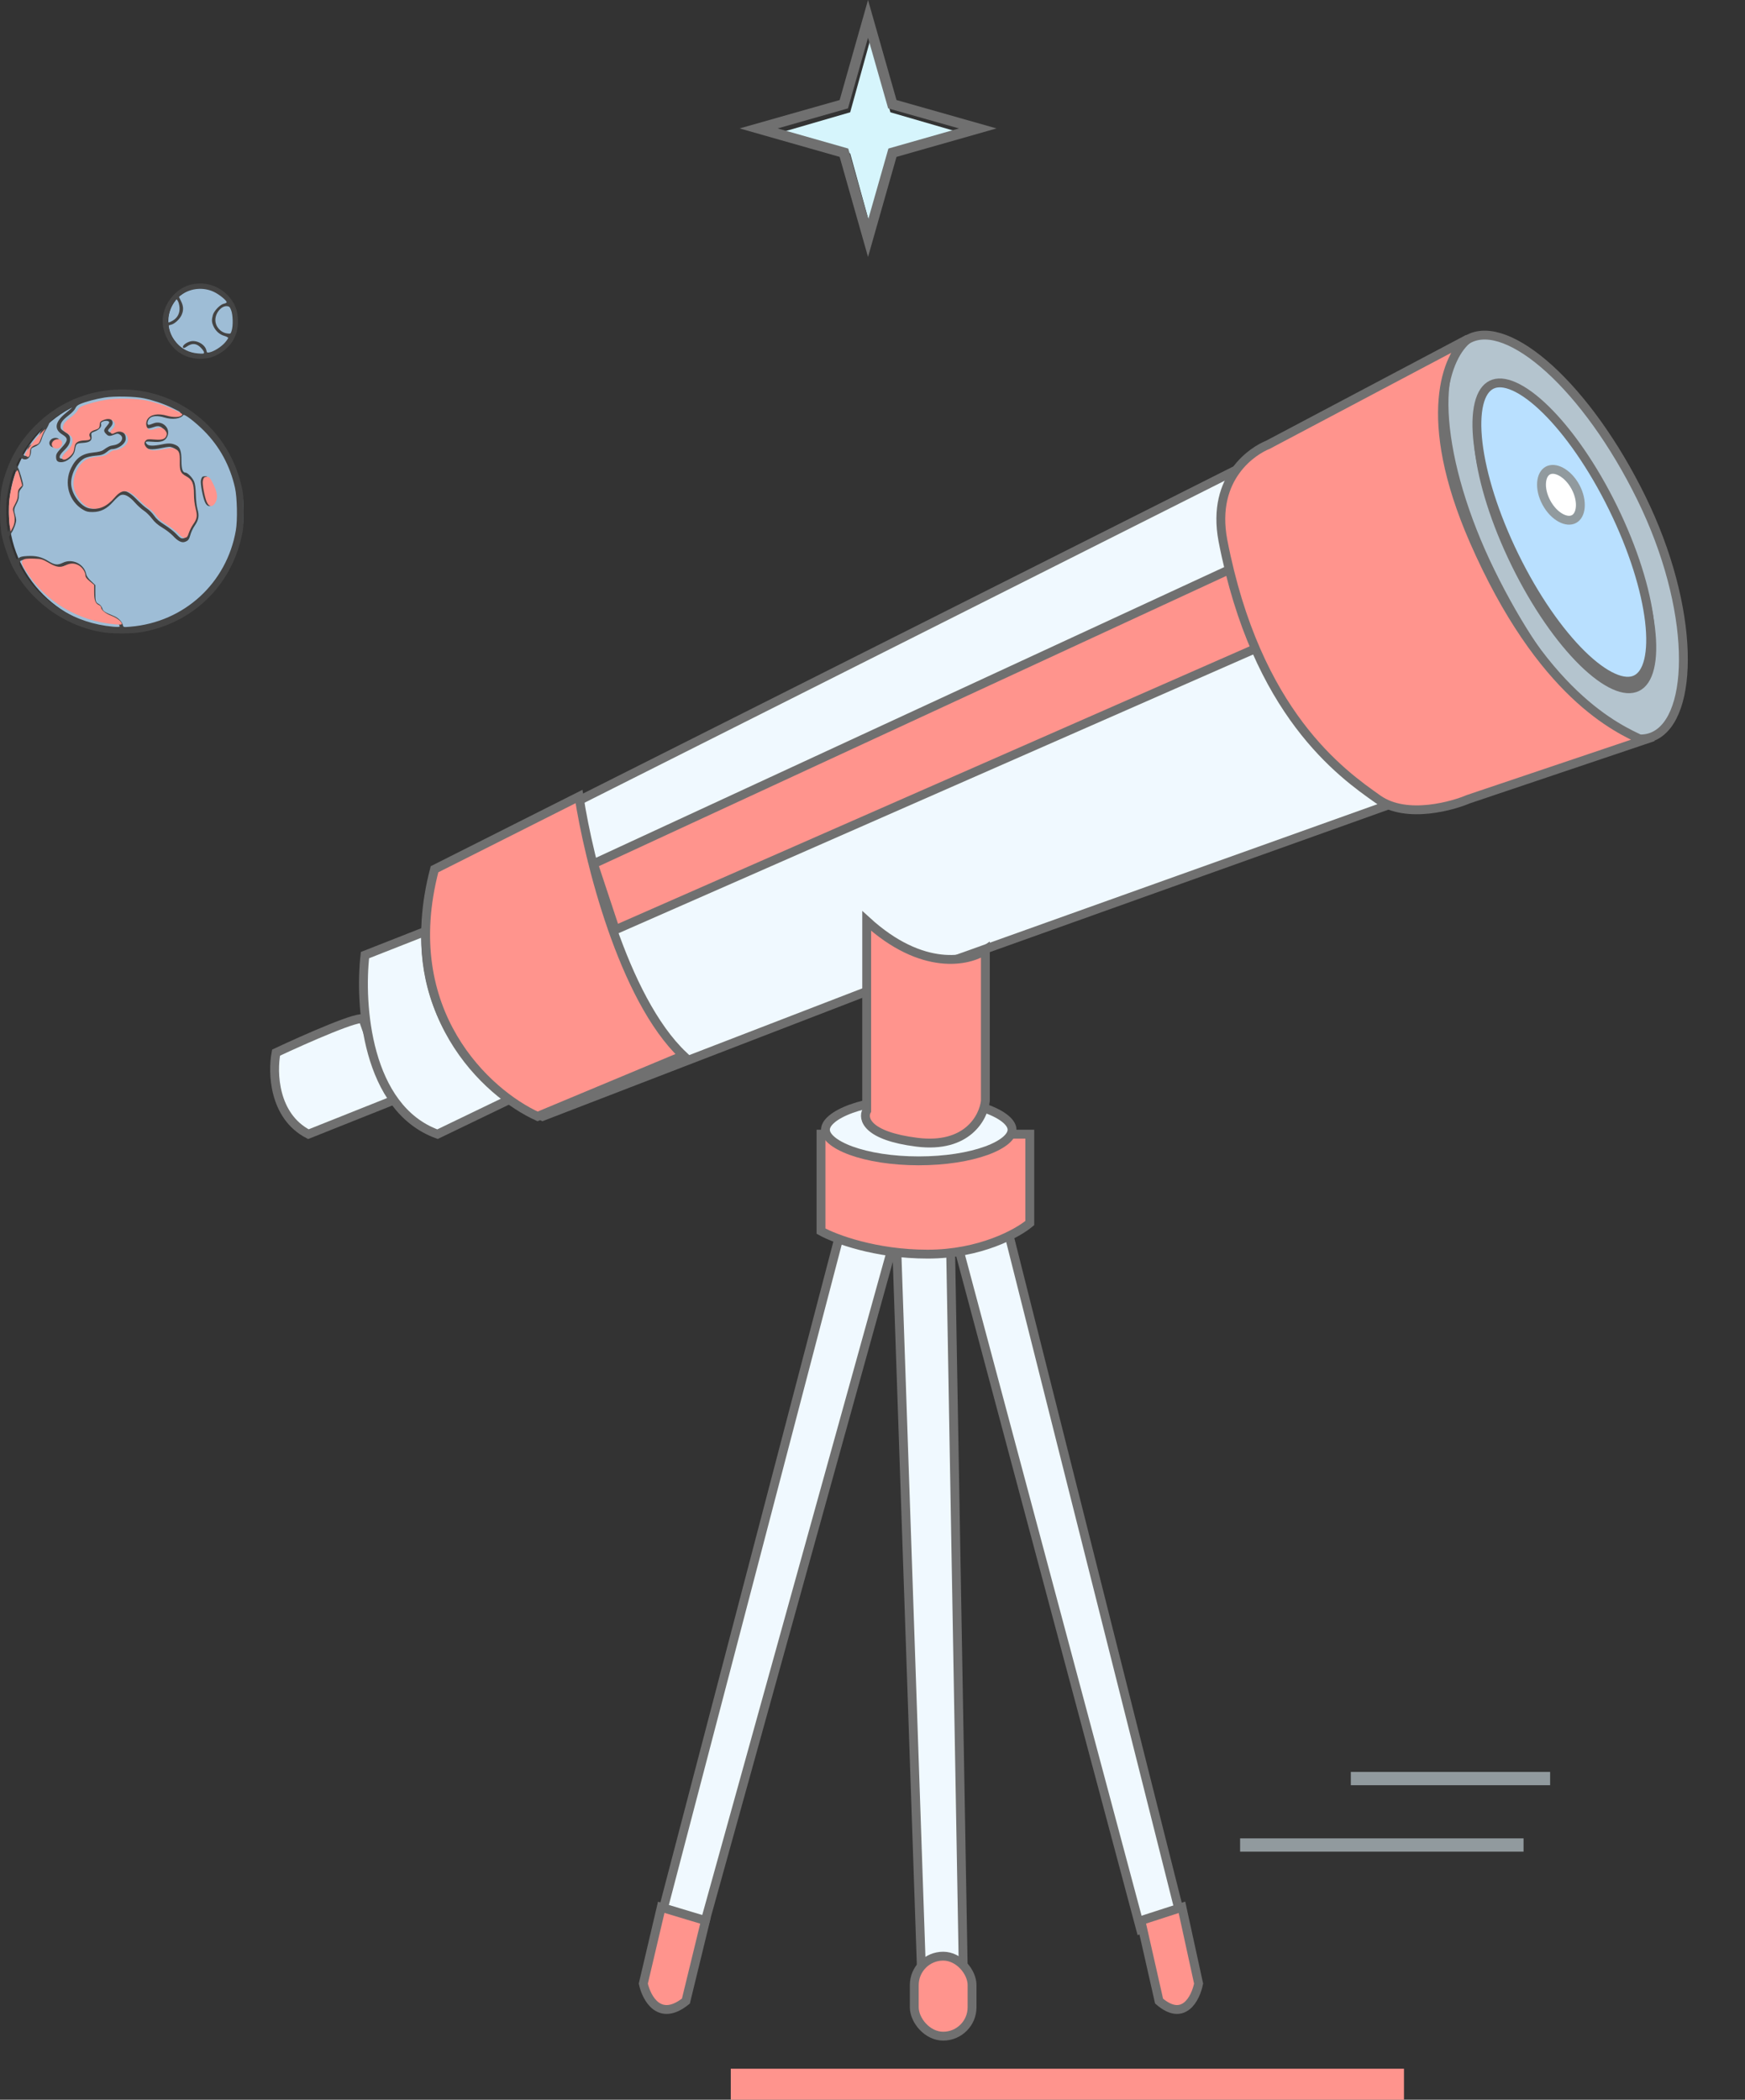
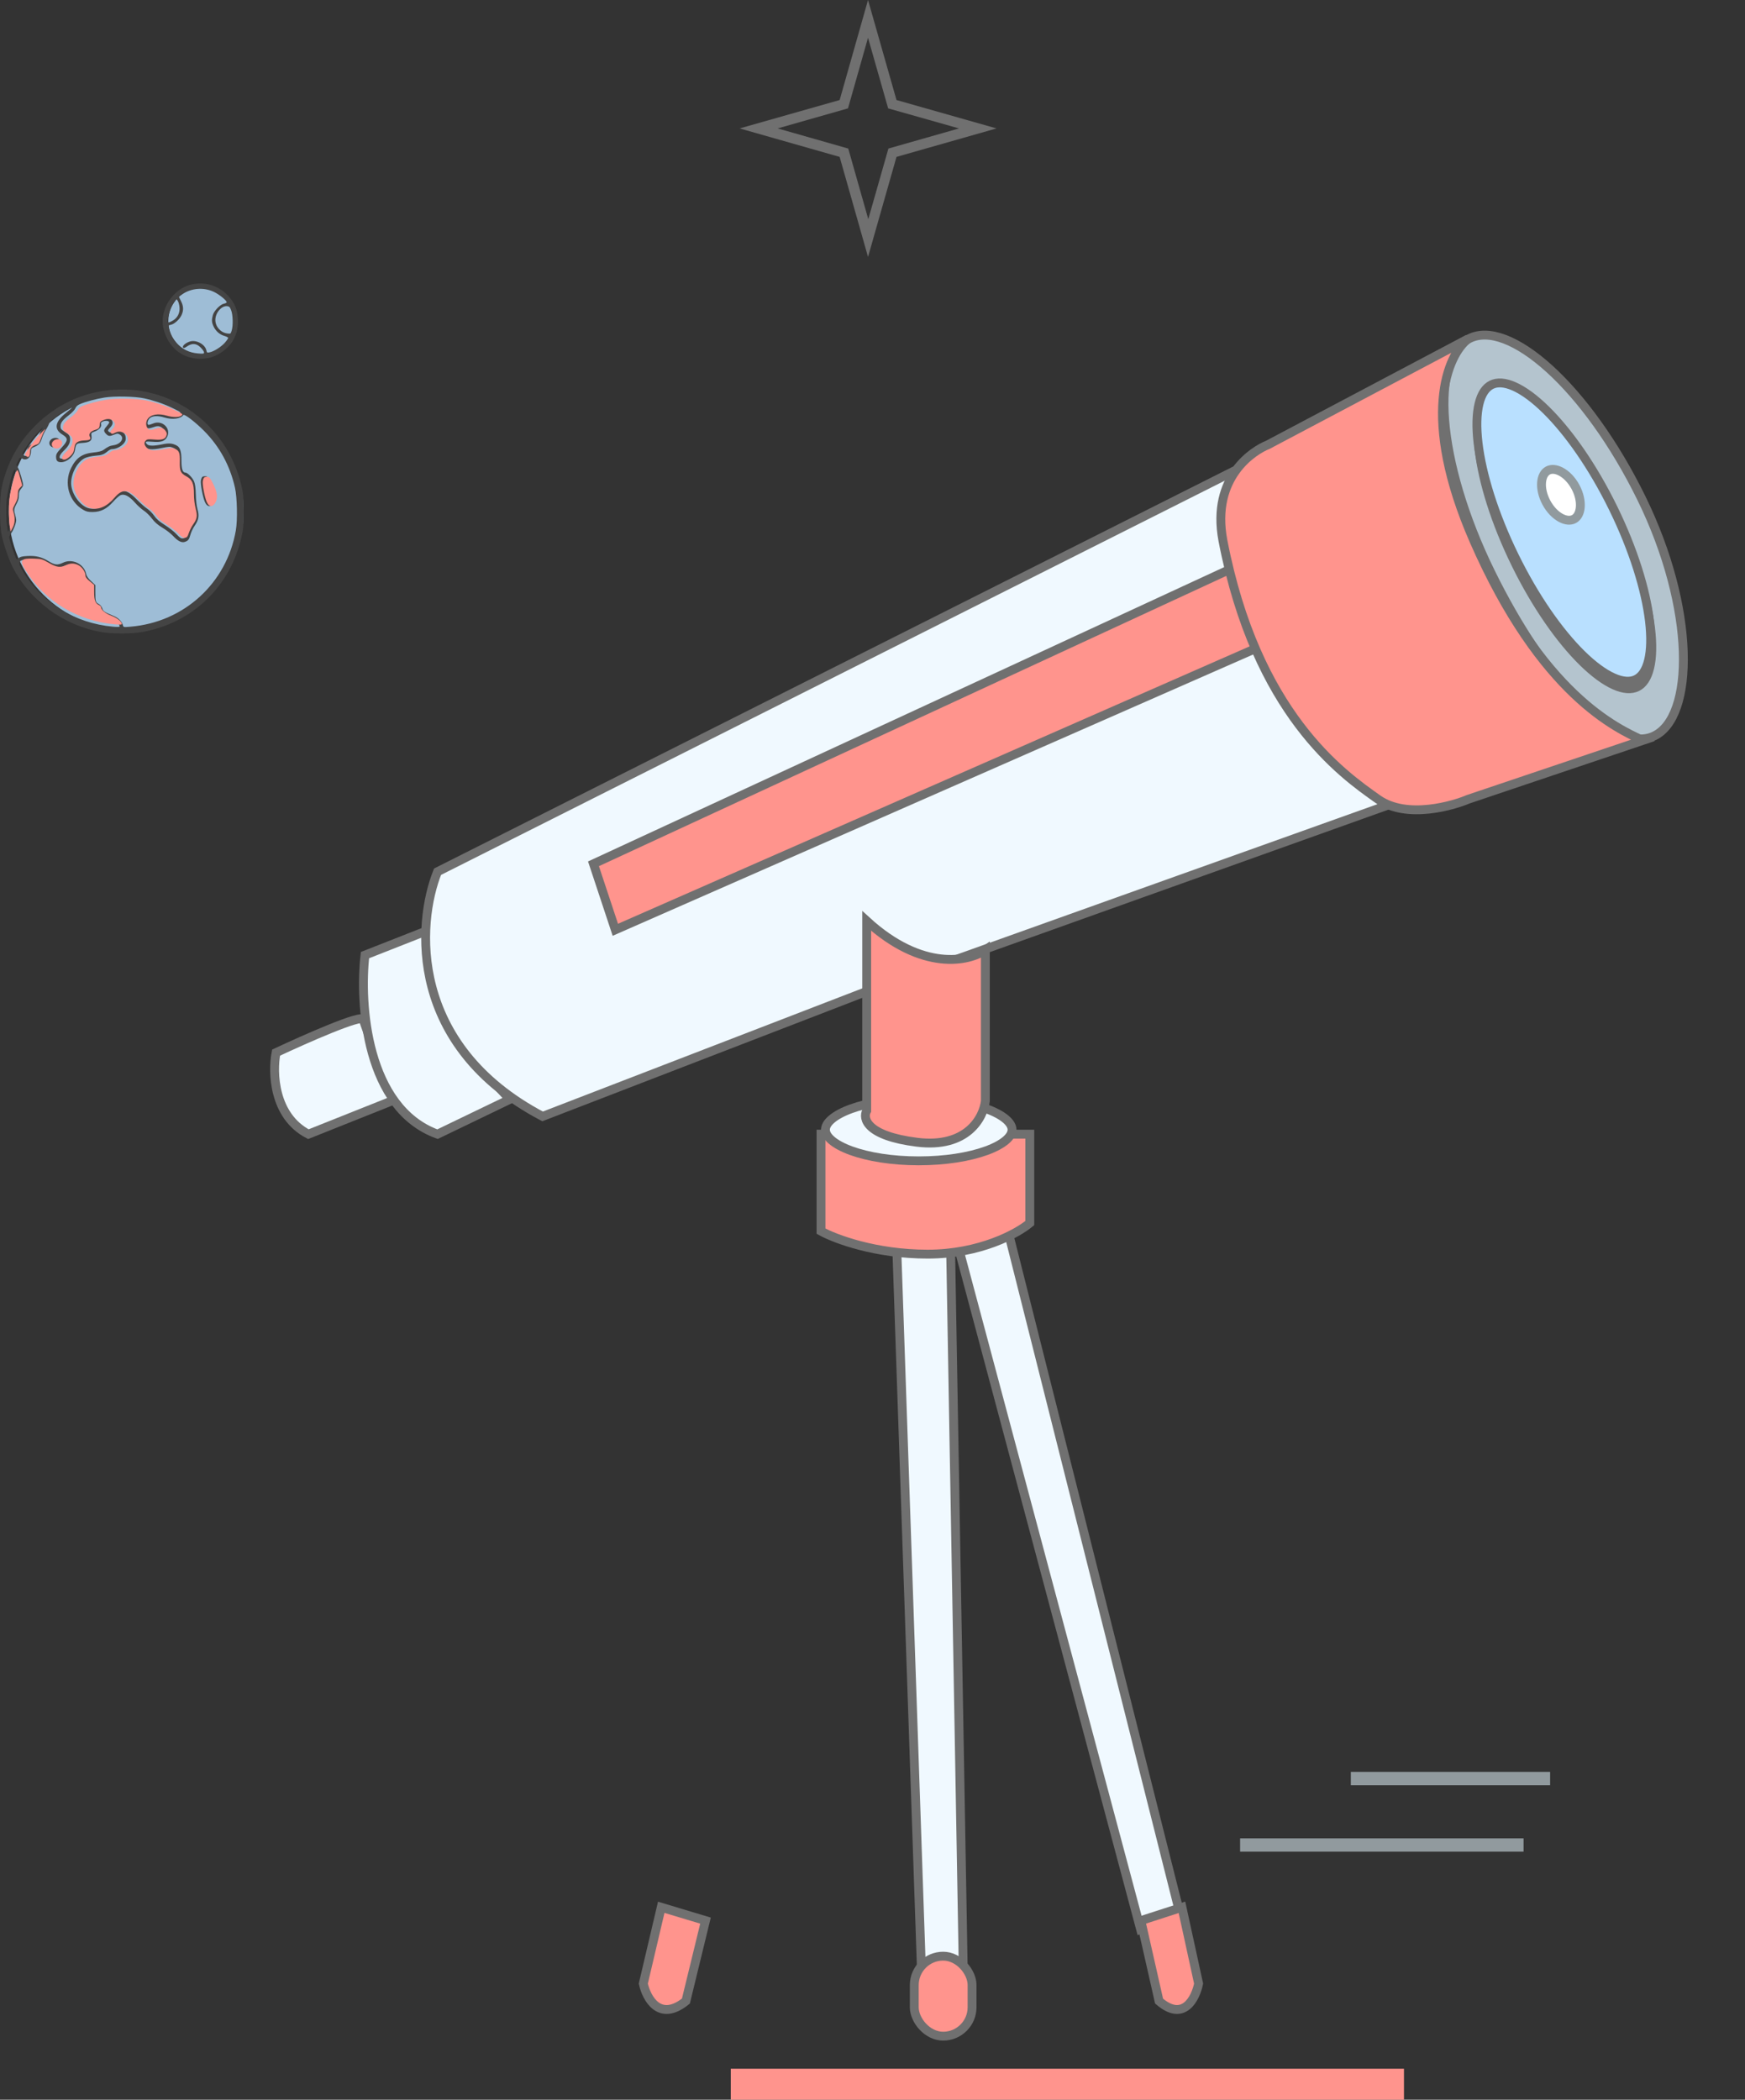
<svg xmlns="http://www.w3.org/2000/svg" viewBox="0 0 394 474" fill="none">
  <rect x="0" y="0" width="394" height="474" fill="#333333" stroke="none" />
  <circle opacity="0.8" cx="28.5" cy="115.5" r="26.5" fill="#B9E0FF" />
  <circle opacity="0.8" cx="45.5" cy="72.5" r="7.5" fill="#B9E0FF" />
-   <path d="M196.49 51L201.039 34.63L217 29.99L201.039 25.35L196.49 9L191.961 25.35L176 29.99L191.961 34.63L196.49 51Z" fill="#D6F5FC" />
  <path d="M317 467H165V474H317V467Z" fill="#FF948D" />
  <path d="M344 415H280V418H344V415Z" fill="#919A9E" />
  <path d="M350 400H305V403H350V400Z" fill="#919A9E" />
  <path d="M195.99 58L202.418 35.417L225 28.99L202.418 22.582L195.99 0L189.583 22.582L167 28.99L189.583 35.417L195.99 58ZM191.466 24.466L195.99 8.524L200.534 24.466L216.534 28.99L200.592 33.534L196.049 49.476L191.524 33.534L175.583 28.99L191.466 24.466Z" fill="#707070" />
  <path d="M370.602 112.439C376.681 124.838 379.737 137.237 380.061 147.092C380.223 152.022 379.7 156.269 378.565 159.548C377.427 162.833 375.714 165.045 373.559 166.102C371.426 167.148 368.876 167.051 365.948 165.798C363.008 164.54 359.778 162.151 356.417 158.781C349.702 152.048 342.647 141.581 336.546 129.136C330.456 116.713 326.957 104.53 326.195 94.899C325.814 90.08 326.122 85.953 327.094 82.77C328.066 79.59 329.666 77.448 331.811 76.396C333.956 75.345 336.63 75.392 339.738 76.571C342.849 77.752 346.301 80.036 349.877 83.289C357.024 89.79 364.512 100.017 370.602 112.439Z" fill="#B4C4CE" stroke="#707070" stroke-width="2" />
  <path d="M364.466 116.359C369.054 125.718 371.853 134.809 372.691 141.918C373.111 145.478 373.032 148.484 372.48 150.76C371.925 153.044 370.935 154.446 369.647 155.078C368.359 155.709 366.643 155.633 364.499 154.673C362.361 153.716 359.936 151.937 357.38 149.425C352.273 144.408 346.801 136.628 342.212 127.269C337.624 117.909 334.825 108.819 333.987 101.709C333.567 98.149 333.646 95.143 334.198 92.867C334.753 90.584 335.743 89.181 337.031 88.55C338.319 87.918 340.035 87.994 342.179 88.954C344.317 89.911 346.742 91.691 349.298 94.202C354.405 99.219 359.877 106.999 364.466 116.359Z" fill="#B9E0FF" stroke="#707070" stroke-width="2" />
-   <path d="M149.264 432.793L189.767 278.1H202.424L158.686 435.575L149.264 432.793Z" fill="#F0F9FF" stroke="#707070" stroke-width="2" />
  <path d="M266.618 432.793L227.643 278.1H215.464L257.551 435.575L266.618 432.793Z" fill="#F0F9FF" stroke="#707070" stroke-width="2" />
  <path d="M208.012 443.599L202.424 280.105H214.604L217.47 443.599H208.012Z" fill="#F0F9FF" stroke="#707070" stroke-width="2" />
  <path d="M69.629 256.033C61.739 251.936 61.478 242.054 62.334 237.625C68.818 234.58 81.841 228.822 82.057 230.15C82.273 231.479 86.83 242.792 89.082 248.282L69.629 256.033Z" fill="#F0F9FF" stroke="#707070" stroke-width="2" />
  <path d="M98.784 256.033C82.644 250.153 81.142 226.634 82.408 215.61L96.95 209.894C99.57 229.384 110.182 243.511 115.161 248.139L98.784 256.033Z" fill="#F0F9FF" stroke="#707070" stroke-width="2" />
  <path d="M122.508 252.021C92.219 236.062 94.078 208.545 98.793 196.781L282.131 104.575C278.581 150.106 304.413 173.95 317.773 180.181L195.594 223.843L122.508 252.021Z" fill="#F0F9FF" stroke="#707070" stroke-width="2" />
-   <path d="M154.279 238.285C140.622 225.371 132.894 193.916 130.737 179.803L98.109 196.229C89.628 228.515 110.086 246.876 121.375 252.021L154.279 238.285Z" fill="#FF948D" stroke="#707070" stroke-width="2" />
  <path d="M281.765 126.642L134 195L138.936 209.894L287.682 144.571L281.765 126.642Z" fill="#FF948D" stroke="#707070" stroke-width="2" />
  <path d="M331.497 180.427L370.933 167.141C365.238 164.511 348.012 156.899 332.779 122.023C320.592 94.122 326.847 80.042 331.497 76.49L286.225 100.433C283.282 101.586 273.384 107.519 276.117 122.023C283.663 161.051 302.882 174.614 311.14 180.427C317.746 185.077 328.508 181.718 331.497 180.427Z" fill="#FF948D" stroke="#707070" stroke-width="2" />
  <path d="M364.207 114.658C368.796 124.018 371.594 133.108 372.433 140.218C372.852 143.777 372.774 146.784 372.221 149.06C371.666 151.343 370.676 152.746 369.388 153.377C368.1 154.008 366.385 153.932 364.24 152.972C362.103 152.015 359.678 150.236 357.121 147.724C352.014 142.707 346.542 134.928 341.954 125.568C337.365 116.208 334.567 107.118 333.728 100.008C333.309 96.449 333.387 93.442 333.94 91.166C334.494 88.883 335.485 87.48 336.773 86.849C338.061 86.218 339.776 86.294 341.921 87.254C344.058 88.211 346.483 89.99 349.04 92.502C354.147 97.519 359.619 105.298 364.207 114.658Z" fill="#B9E0FF" stroke="#707070" stroke-width="2" />
  <path d="M355.724 109.931C356.589 111.54 356.922 113.187 356.806 114.523C356.69 115.869 356.142 116.767 355.386 117.174C354.629 117.581 353.577 117.543 352.39 116.898C351.212 116.259 350.021 115.073 349.156 113.464C348.29 111.855 347.957 110.208 348.073 108.872C348.19 107.526 348.737 106.628 349.494 106.221C350.25 105.814 351.302 105.852 352.489 106.497C353.668 107.136 354.858 108.322 355.724 109.931Z" fill="white" stroke="#919A9E" stroke-width="2" />
  <path d="M185.373 277.923V256.033H232.515V276.099C229.742 278.438 221.247 283.115 209.455 283.115C197.662 283.115 188.486 279.654 185.373 277.923Z" fill="#FF948D" stroke="#707070" stroke-width="2" />
  <path d="M228.506 255.03C228.506 255.736 228.115 256.539 227.12 257.395C226.128 258.248 224.634 259.061 222.701 259.764C218.843 261.167 213.448 262.054 207.439 262.054C201.431 262.054 196.035 261.167 192.177 259.764C190.244 259.061 188.751 258.248 187.759 257.395C186.763 256.539 186.373 255.736 186.373 255.03C186.373 254.323 186.763 253.52 187.759 252.665C188.751 251.812 190.244 250.998 192.177 250.295C196.035 248.893 201.431 248.005 207.439 248.005C213.448 248.005 218.843 248.893 222.701 250.295C224.634 250.998 226.128 251.812 227.12 252.665C228.115 253.52 228.506 254.323 228.506 255.03Z" fill="#F0F9FF" stroke="#707070" stroke-width="2" />
  <path d="M195.687 250.734V207.888C208.265 219.386 218.793 217.059 222.485 214.458V248.543C222.075 252.239 218.41 259.275 207.035 257.852C195.659 256.428 194.73 252.513 195.687 250.734Z" fill="#FF948D" stroke="#707070" stroke-width="2" />
  <path d="M145.251 447.782L149.3 430.561L159.294 433.563L154.866 451.732C148.895 456.535 145.968 451.1 145.251 447.782Z" fill="#FF948D" stroke="#707070" stroke-width="2" />
  <path d="M270.63 447.782L266.871 430.561L257.591 433.563L261.703 451.732C267.247 456.535 269.965 451.1 270.63 447.782Z" fill="#FF948D" stroke="#707070" stroke-width="2" />
  <rect x="206.433" y="441.591" width="13.046" height="18.061" rx="6.523" fill="#FF948D" stroke="#707070" stroke-width="2" />
  <path fill-rule="evenodd" clip-rule="evenodd" d="M43.394 64.18C40.216 64.808 37.432 67.789 36.837 71.202C36.266 74.476 38.025 78.176 40.971 79.898C43.2 81.201 46.375 81.367 48.64 80.297C51.963 78.728 53.731 76.039 53.731 72.552C53.731 69.982 52.883 68.015 51.036 66.296C48.976 64.38 46.231 63.62 43.394 64.18ZM48.266 65.876C49.485 66.446 51.178 67.815 51.178 68.231C51.178 68.343 50.901 68.489 50.563 68.556C49.719 68.724 48.332 70.15 48.06 71.127C47.757 72.214 47.79 72.765 48.212 73.674C48.701 74.727 49.575 75.509 50.604 75.812C51.07 75.949 51.481 76.148 51.517 76.254C51.552 76.361 51.222 76.855 50.782 77.352C49.932 78.317 48.333 79.328 47.326 79.54C46.772 79.656 46.704 79.617 46.603 79.12C46.323 77.737 44.345 76.656 42.891 77.09C41.931 77.377 41.105 78.09 41.33 78.438C41.462 78.641 41.656 78.589 42.241 78.193C43.389 77.416 44.354 77.497 45.31 78.45C45.729 78.868 46.072 79.366 46.072 79.556C46.072 79.864 45.923 79.889 44.699 79.786C42.785 79.626 41.198 78.879 40.005 77.577C38.998 76.478 38.329 75.256 38.117 74.128C37.995 73.476 38.021 73.428 38.577 73.318C39.374 73.159 40.556 72.088 40.992 71.129C41.484 70.05 41.447 69.114 40.869 67.977C40.599 67.447 40.378 66.992 40.378 66.967C40.377 66.941 40.724 66.691 41.149 66.411C43.255 65.021 45.992 64.815 48.266 65.876ZM40.534 69.381C40.641 70.668 40.074 71.775 39.001 72.377C37.897 72.996 37.779 72.939 37.935 71.861C38.133 70.495 38.582 69.279 39.243 68.32L39.828 67.472L40.138 67.915C40.309 68.158 40.487 68.818 40.534 69.381ZM52.194 70.049C52.594 71.094 52.659 73.471 52.319 74.602C52.089 75.368 52.073 75.379 51.305 75.276C49.806 75.075 48.624 73.729 48.626 72.224C48.628 70.617 50.004 69.001 51.272 69.115C51.766 69.16 51.909 69.304 52.194 70.049ZM24.47 88.093C18.192 88.8 12.601 91.493 8.053 96.001C4.087 99.931 1.595 104.489 0.388 110.018C-0.123 112.362 -0.131 118.415 0.374 120.787C0.829 122.922 1.946 126.207 2.776 127.852C6.628 135.488 14.206 141.119 22.702 142.657C25.259 143.12 29.834 143.113 32.325 142.642C43.575 140.517 52.043 132.331 54.551 121.157C54.944 119.407 55.006 118.601 54.999 115.4C54.992 112.074 54.936 111.443 54.47 109.475C51.208 95.677 38.369 86.527 24.47 88.093ZM32.521 89.918C34.679 90.384 36.925 91.141 38.708 92.002C40.938 93.08 40.948 93.088 40.474 93.445C39.964 93.83 38.552 93.831 37.258 93.448C35.225 92.846 33.559 93.14 32.845 94.226C32.188 95.227 32.623 96.692 33.576 96.692C33.799 96.692 34.341 96.555 34.781 96.387C35.743 96.02 36.454 96.218 36.962 96.992C37.218 97.38 37.255 97.632 37.117 98.025C36.826 98.849 36.179 99.061 34.376 98.921C33.043 98.818 32.741 98.851 32.461 99.131C32.008 99.582 32.044 100.098 32.571 100.707C33.257 101.501 34.187 101.61 36.411 101.158C38.182 100.798 38.391 100.791 39.062 101.071C39.999 101.461 40.2 102.011 40.153 104.043C40.104 106.144 40.34 106.689 41.591 107.369C42.961 108.113 43.356 109.026 43.355 111.449C43.354 112.576 43.496 113.816 43.736 114.778C44.179 116.554 44.087 117.142 43.152 118.497C42.82 118.979 42.391 119.845 42.199 120.423C41.902 121.317 41.77 121.482 41.313 121.535C40.881 121.584 40.597 121.402 39.858 120.602C39.353 120.055 38.168 119.122 37.224 118.528C35.949 117.725 35.325 117.181 34.791 116.408C34.396 115.836 33.693 115.128 33.229 114.836C32.766 114.544 31.705 113.605 30.872 112.751C28.471 110.288 27.132 110.188 25.335 112.337C23.661 114.339 21.736 115.196 19.979 114.722C18.188 114.239 16.31 111.735 16.082 109.522C15.847 107.252 17.377 104.247 19.201 103.398C19.669 103.18 20.7 102.947 21.493 102.88C23.016 102.752 23.44 102.599 24.337 101.854C24.643 101.6 25.04 101.393 25.221 101.392C26.708 101.387 28.397 100.141 28.397 99.049C28.397 98.223 28.113 97.737 27.419 97.379C26.687 97.002 26.172 97.005 25.417 97.395C24.898 97.663 24.775 97.668 24.537 97.431C24.299 97.193 24.344 97.068 24.856 96.533C25.604 95.753 25.622 95.091 24.912 94.533C24.326 94.074 23.578 94.088 22.56 94.576C22.148 94.774 22.012 94.983 22.002 95.431C21.984 96.256 21.82 96.45 20.907 96.723C19.907 97.022 19.434 97.658 19.761 98.267C20.087 98.875 19.779 99.089 18.51 99.133C17.214 99.178 16.493 99.601 16.337 100.407C16.273 100.734 16.171 101.261 16.11 101.578C15.968 102.312 14.621 103.548 13.962 103.548C13.156 103.548 13.333 102.786 14.371 101.777C15.456 100.724 15.829 100.062 15.829 99.188C15.829 98.388 15.588 98.064 14.503 97.396C13.789 96.957 13.668 96.787 13.668 96.226C13.668 95.418 14.137 94.803 15.617 93.667C16.243 93.186 16.87 92.516 17.012 92.175C17.19 91.745 17.521 91.448 18.098 91.202C19.334 90.673 21.664 90.055 23.619 89.738C25.813 89.381 30.476 89.475 32.521 89.918ZM16.221 92.066C16.221 92.108 15.613 92.632 14.869 93.232C12.4 95.222 12.126 96.894 14.073 98.089C15.449 98.933 15.414 99.438 13.865 101.099C12.731 102.315 12.592 102.592 12.683 103.45C12.749 104.073 13.077 104.332 13.8 104.332C15.145 104.332 16.691 102.995 16.912 101.642C17.152 100.163 17.243 100.078 18.65 99.988C20.295 99.884 20.826 99.473 20.66 98.434C20.548 97.739 20.565 97.715 21.436 97.384C22.42 97.009 22.995 96.325 22.811 95.748C22.721 95.461 22.83 95.315 23.272 95.132C23.881 94.881 24.666 95.007 24.666 95.357C24.666 95.47 24.401 95.864 24.077 96.232C23.357 97.049 23.343 97.348 23.99 97.995C24.517 98.52 24.79 98.527 25.972 98.047C26.504 97.831 26.662 97.843 27.101 98.13C28.193 98.844 27.309 100.268 25.62 100.514C24.764 100.64 24.433 100.797 23.253 101.637C22.953 101.852 22.142 102.043 21.08 102.15C18.567 102.404 17.211 103.341 16.078 105.605C14.365 109.027 15.541 113.182 18.758 115.068C19.492 115.499 19.894 115.595 20.935 115.588C22.736 115.578 24.13 114.874 25.571 113.246C26.178 112.561 26.915 111.902 27.21 111.78C28.071 111.424 29.173 111.987 30.448 113.437C31.045 114.115 31.954 114.94 32.469 115.27C32.984 115.601 33.803 116.399 34.289 117.044C34.933 117.899 35.585 118.467 36.694 119.137C37.531 119.643 38.59 120.461 39.046 120.955C40.152 122.152 41.006 122.584 41.753 122.325C42.5 122.065 42.714 121.779 43.016 120.637C43.155 120.111 43.582 119.226 43.965 118.671C44.859 117.374 45.022 116.429 44.599 114.981C44.408 114.322 44.25 112.968 44.217 111.692C44.178 110.191 44.056 109.268 43.819 108.693C43.467 107.835 42.34 106.682 41.854 106.682C41.236 106.682 40.966 105.863 40.966 103.988C40.966 101.881 40.669 100.965 39.852 100.548C38.88 100.053 38.121 99.996 36.627 100.307C34.755 100.696 33.617 100.695 33.223 100.302C32.618 99.698 32.86 99.585 34.45 99.725C36.372 99.895 37.272 99.584 37.75 98.585C38.661 96.678 36.623 94.751 34.591 95.598C34.182 95.769 33.726 95.908 33.578 95.908C33.13 95.908 33.267 94.95 33.789 94.43C34.366 93.854 35.601 93.786 37.119 94.245C38.94 94.796 40.798 94.552 41.389 93.685C41.605 93.368 44.097 95.272 46.082 97.271C49.582 100.794 51.936 105.126 53.059 110.111C53.545 112.266 53.652 117.386 53.259 119.685C51.217 131.635 41.57 140.465 29.456 141.472C27.866 141.604 27.864 141.603 27.738 141.104C27.544 140.333 26.743 139.506 25.808 139.11C23.495 138.131 23.318 138.015 23.09 137.325C22.956 136.92 22.645 136.534 22.317 136.365C21.596 135.993 21.524 135.757 21.524 133.761V132.075L20.564 131.182C19.914 130.576 19.559 130.067 19.465 129.603C19 127.309 16.334 126.006 14.207 127.033C12.981 127.625 12.375 127.558 10.926 126.669C9.383 125.722 8.126 125.418 6.161 125.517C5.048 125.574 4.565 125.687 4.258 125.964C4.032 126.168 3.812 126.299 3.77 126.255C3.463 125.932 2.082 121.82 2.082 121.229C2.082 121.079 2.294 120.676 2.552 120.333C3.068 119.65 3.654 118.086 3.651 117.401C3.649 117.162 3.531 116.57 3.388 116.086C3.1 115.108 3.15 114.816 3.826 113.549C4.128 112.981 4.284 112.373 4.273 111.806C4.259 111.149 4.374 110.794 4.74 110.361C5.006 110.045 5.224 109.675 5.224 109.539C5.224 108.943 4.402 106.164 4.049 105.567L3.662 104.912L4.083 104.046C4.479 103.233 4.529 103.197 4.908 103.462C5.895 104.152 6.991 103.36 6.991 101.957C6.991 101.272 7.058 101.175 7.721 100.899C8.778 100.458 9.12 100.078 9.446 98.982C9.606 98.445 10.009 97.582 10.342 97.064C10.675 96.546 11.013 95.88 11.093 95.583C11.239 95.035 13.288 93.499 15.239 92.473C16.214 91.961 16.221 91.957 16.221 92.066ZM9.43 96.983C9.254 97.251 8.921 98.015 8.689 98.681C8.329 99.717 8.176 99.923 7.635 100.104C6.612 100.447 6.206 100.908 6.203 101.734C6.199 102.716 5.934 103.127 5.487 102.849C5.301 102.733 5.118 102.547 5.081 102.435C4.972 102.108 6.866 99.421 8.28 97.898C9.648 96.423 9.96 96.175 9.43 96.983ZM11.508 99.238C10.764 99.98 11.21 101.001 12.277 101.001C13.235 101.001 13.876 99.719 13.236 99.082C12.873 98.719 11.945 98.803 11.508 99.238ZM12.687 99.832C12.687 100.067 12.133 100.318 11.971 100.157C11.799 99.986 12.091 99.63 12.403 99.63C12.559 99.63 12.687 99.721 12.687 99.832ZM4.032 107.952L4.439 109.501L3.948 110.013C3.553 110.424 3.456 110.723 3.456 111.539C3.456 112.296 3.3 112.851 2.841 113.724C2.255 114.84 2.238 114.934 2.482 115.735C2.869 117.007 2.796 118.215 2.271 119.22L1.811 120.102L1.659 119.249C1.396 117.783 1.327 114.492 1.521 112.755C1.722 110.954 2.481 107.708 2.976 106.532C3.353 105.636 3.463 105.783 4.032 107.952ZM45.721 107.627C45.583 107.718 45.419 108.099 45.358 108.476C45.236 109.223 45.745 112.023 46.216 113.202C46.765 114.575 47.681 114.583 48.328 113.221C48.808 112.214 48.622 110.987 47.704 109.101C47.092 107.845 46.866 107.555 46.465 107.513C46.195 107.485 45.86 107.537 45.721 107.627ZM47.197 109.928C47.876 111.594 47.948 112.054 47.648 112.841C47.25 113.885 46.885 113.277 46.378 110.726C45.788 107.76 46.163 107.395 47.197 109.928ZM10.478 127.322C12.242 128.353 13.063 128.463 14.356 127.84C15.397 127.338 16.292 127.352 17.246 127.887C18.076 128.352 18.774 129.438 18.774 130.262C18.774 130.597 19.07 130.988 19.756 131.562L20.738 132.382V134.038C20.738 135.89 21.009 136.643 21.804 137.005C22.082 137.131 22.309 137.362 22.309 137.517C22.309 138.133 23.322 138.983 24.666 139.496C25.944 139.983 27.023 140.854 27.023 141.399C27.023 141.539 26.532 141.562 25.509 141.47C16.938 140.695 9.496 136.12 5.151 128.954C3.771 126.678 4.112 126.226 7.122 126.342C8.856 126.409 8.98 126.446 10.478 127.322Z" fill="#444444" />
  <path d="M39.16 92.435C37.383 91.59 35.146 90.848 32.996 90.391C30.958 89.957 26.313 89.865 24.127 90.214C22.18 90.525 19.858 91.132 18.626 91.65C18.052 91.892 17.722 92.183 17.544 92.604C17.403 92.938 16.778 93.596 16.155 94.067C14.681 95.181 14.213 95.785 14.213 96.577C14.213 97.127 14.334 97.294 15.045 97.724C16.126 98.379 16.366 98.698 16.366 99.481C16.366 100.339 15.994 100.988 14.914 102.02C13.879 103.01 13.703 103.757 14.506 103.757C15.162 103.757 16.505 102.546 16.646 101.825C16.707 101.514 16.808 100.998 16.872 100.677C17.027 99.886 17.745 99.472 19.037 99.428C20.301 99.384 20.608 99.175 20.283 98.578C19.958 97.981 20.428 97.358 21.425 97.064C22.335 96.797 22.498 96.607 22.516 95.797C22.526 95.358 22.661 95.153 23.072 94.959C24.086 94.48 24.832 94.466 25.415 94.917C26.123 95.464 26.104 96.113 25.36 96.878C24.849 97.402 24.805 97.525 25.042 97.758C25.279 97.991 25.401 97.986 25.919 97.723C26.671 97.341 27.183 97.337 27.913 97.708C28.604 98.059 28.888 98.535 28.888 99.345C28.888 100.416 27.205 101.638 25.723 101.643C25.543 101.644 25.147 101.847 24.843 102.096C23.948 102.826 23.527 102.976 22.009 103.102C21.219 103.168 20.191 103.396 19.726 103.61C17.908 104.443 16.383 107.39 16.617 109.616C16.845 111.786 18.716 114.242 20.5 114.715C22.251 115.18 24.169 114.339 25.836 112.377C27.627 110.269 28.961 110.367 31.353 112.782C32.183 113.62 33.24 114.54 33.702 114.827C34.164 115.114 34.864 115.807 35.257 116.368C35.789 117.127 36.412 117.66 37.682 118.448C38.622 119.03 39.803 119.945 40.306 120.481C41.042 121.266 41.325 121.445 41.755 121.396C42.211 121.345 42.342 121.183 42.638 120.306C42.829 119.739 43.257 118.89 43.587 118.418C44.519 117.088 44.611 116.512 44.17 114.77C43.931 113.827 43.789 112.611 43.79 111.506C43.791 109.13 43.397 108.234 42.032 107.504C40.786 106.838 40.551 106.303 40.6 104.242C40.647 102.25 40.446 101.711 39.513 101.328C38.844 101.054 38.636 101.06 36.872 101.413C34.656 101.857 33.729 101.75 33.045 100.971C32.521 100.374 32.485 99.868 32.936 99.425C33.216 99.151 33.516 99.119 34.844 99.22C36.641 99.357 37.285 99.149 37.575 98.341C37.713 97.956 37.675 97.709 37.421 97.328C36.914 96.569 36.206 96.375 35.248 96.735C34.809 96.899 34.269 97.034 34.047 97.034C33.097 97.034 32.664 95.597 33.319 94.616C34.03 93.55 35.69 93.262 37.715 93.853C39.005 94.228 40.411 94.227 40.92 93.85C41.392 93.5 41.382 93.492 39.16 92.435Z" fill="#FF948D" />
  <path d="M9.252 98.984C9.483 98.331 9.815 97.582 9.99 97.319C10.519 96.527 10.208 96.77 8.845 98.216C7.436 99.71 5.549 102.345 5.658 102.666C5.695 102.775 5.877 102.958 6.062 103.071C6.508 103.344 6.771 102.941 6.775 101.978C6.779 101.168 7.183 100.716 8.202 100.38C8.741 100.203 8.893 100 9.252 98.984Z" fill="#FF948D" />
  <path d="M12.827 101.26C11.764 101.26 11.32 100.258 12.061 99.531C12.496 99.104 13.421 99.022 13.783 99.377C14.42 100.003 13.782 101.26 12.827 101.26Z" fill="#FF948D" />
  <path d="M5.018 109.595L4.613 108.076C4.045 105.949 3.937 105.805 3.561 106.683C3.068 107.836 2.311 111.02 2.11 112.787C1.917 114.49 1.987 117.717 2.248 119.155L2.4 119.991L2.858 119.126C3.381 118.141 3.454 116.956 3.068 115.709C2.825 114.923 2.842 114.831 3.426 113.737C3.883 112.88 4.039 112.336 4.039 111.594C4.039 110.794 4.135 110.5 4.528 110.097L5.018 109.595Z" fill="#FF948D" />
  <path d="M45.785 108.59C45.846 108.221 46.009 107.846 46.148 107.758C46.286 107.669 46.619 107.618 46.888 107.646C47.288 107.687 47.513 107.971 48.122 109.203C49.037 111.053 49.223 112.256 48.745 113.244C48.1 114.579 47.187 114.571 46.64 113.224C46.171 112.069 45.664 109.322 45.785 108.59Z" fill="#FF948D" />
  <path d="M14.898 127.579C13.61 128.19 12.792 128.083 11.035 127.071C9.543 126.212 9.418 126.177 7.691 126.111C4.693 125.997 4.352 126.44 5.727 128.672C10.057 135.699 17.47 140.186 26.01 140.946C27.029 141.036 27.518 141.014 27.518 140.876C27.518 140.342 26.443 139.488 25.17 139.01C23.831 138.508 22.822 137.674 22.822 137.07C22.822 136.917 22.595 136.691 22.318 136.567C21.527 136.213 21.257 135.474 21.257 133.658V132.033L20.279 131.229C19.594 130.667 19.3 130.284 19.3 129.955C19.3 129.146 18.605 128.082 17.778 127.626C16.827 127.101 15.936 127.087 14.898 127.579Z" fill="#FF948D" />
</svg>